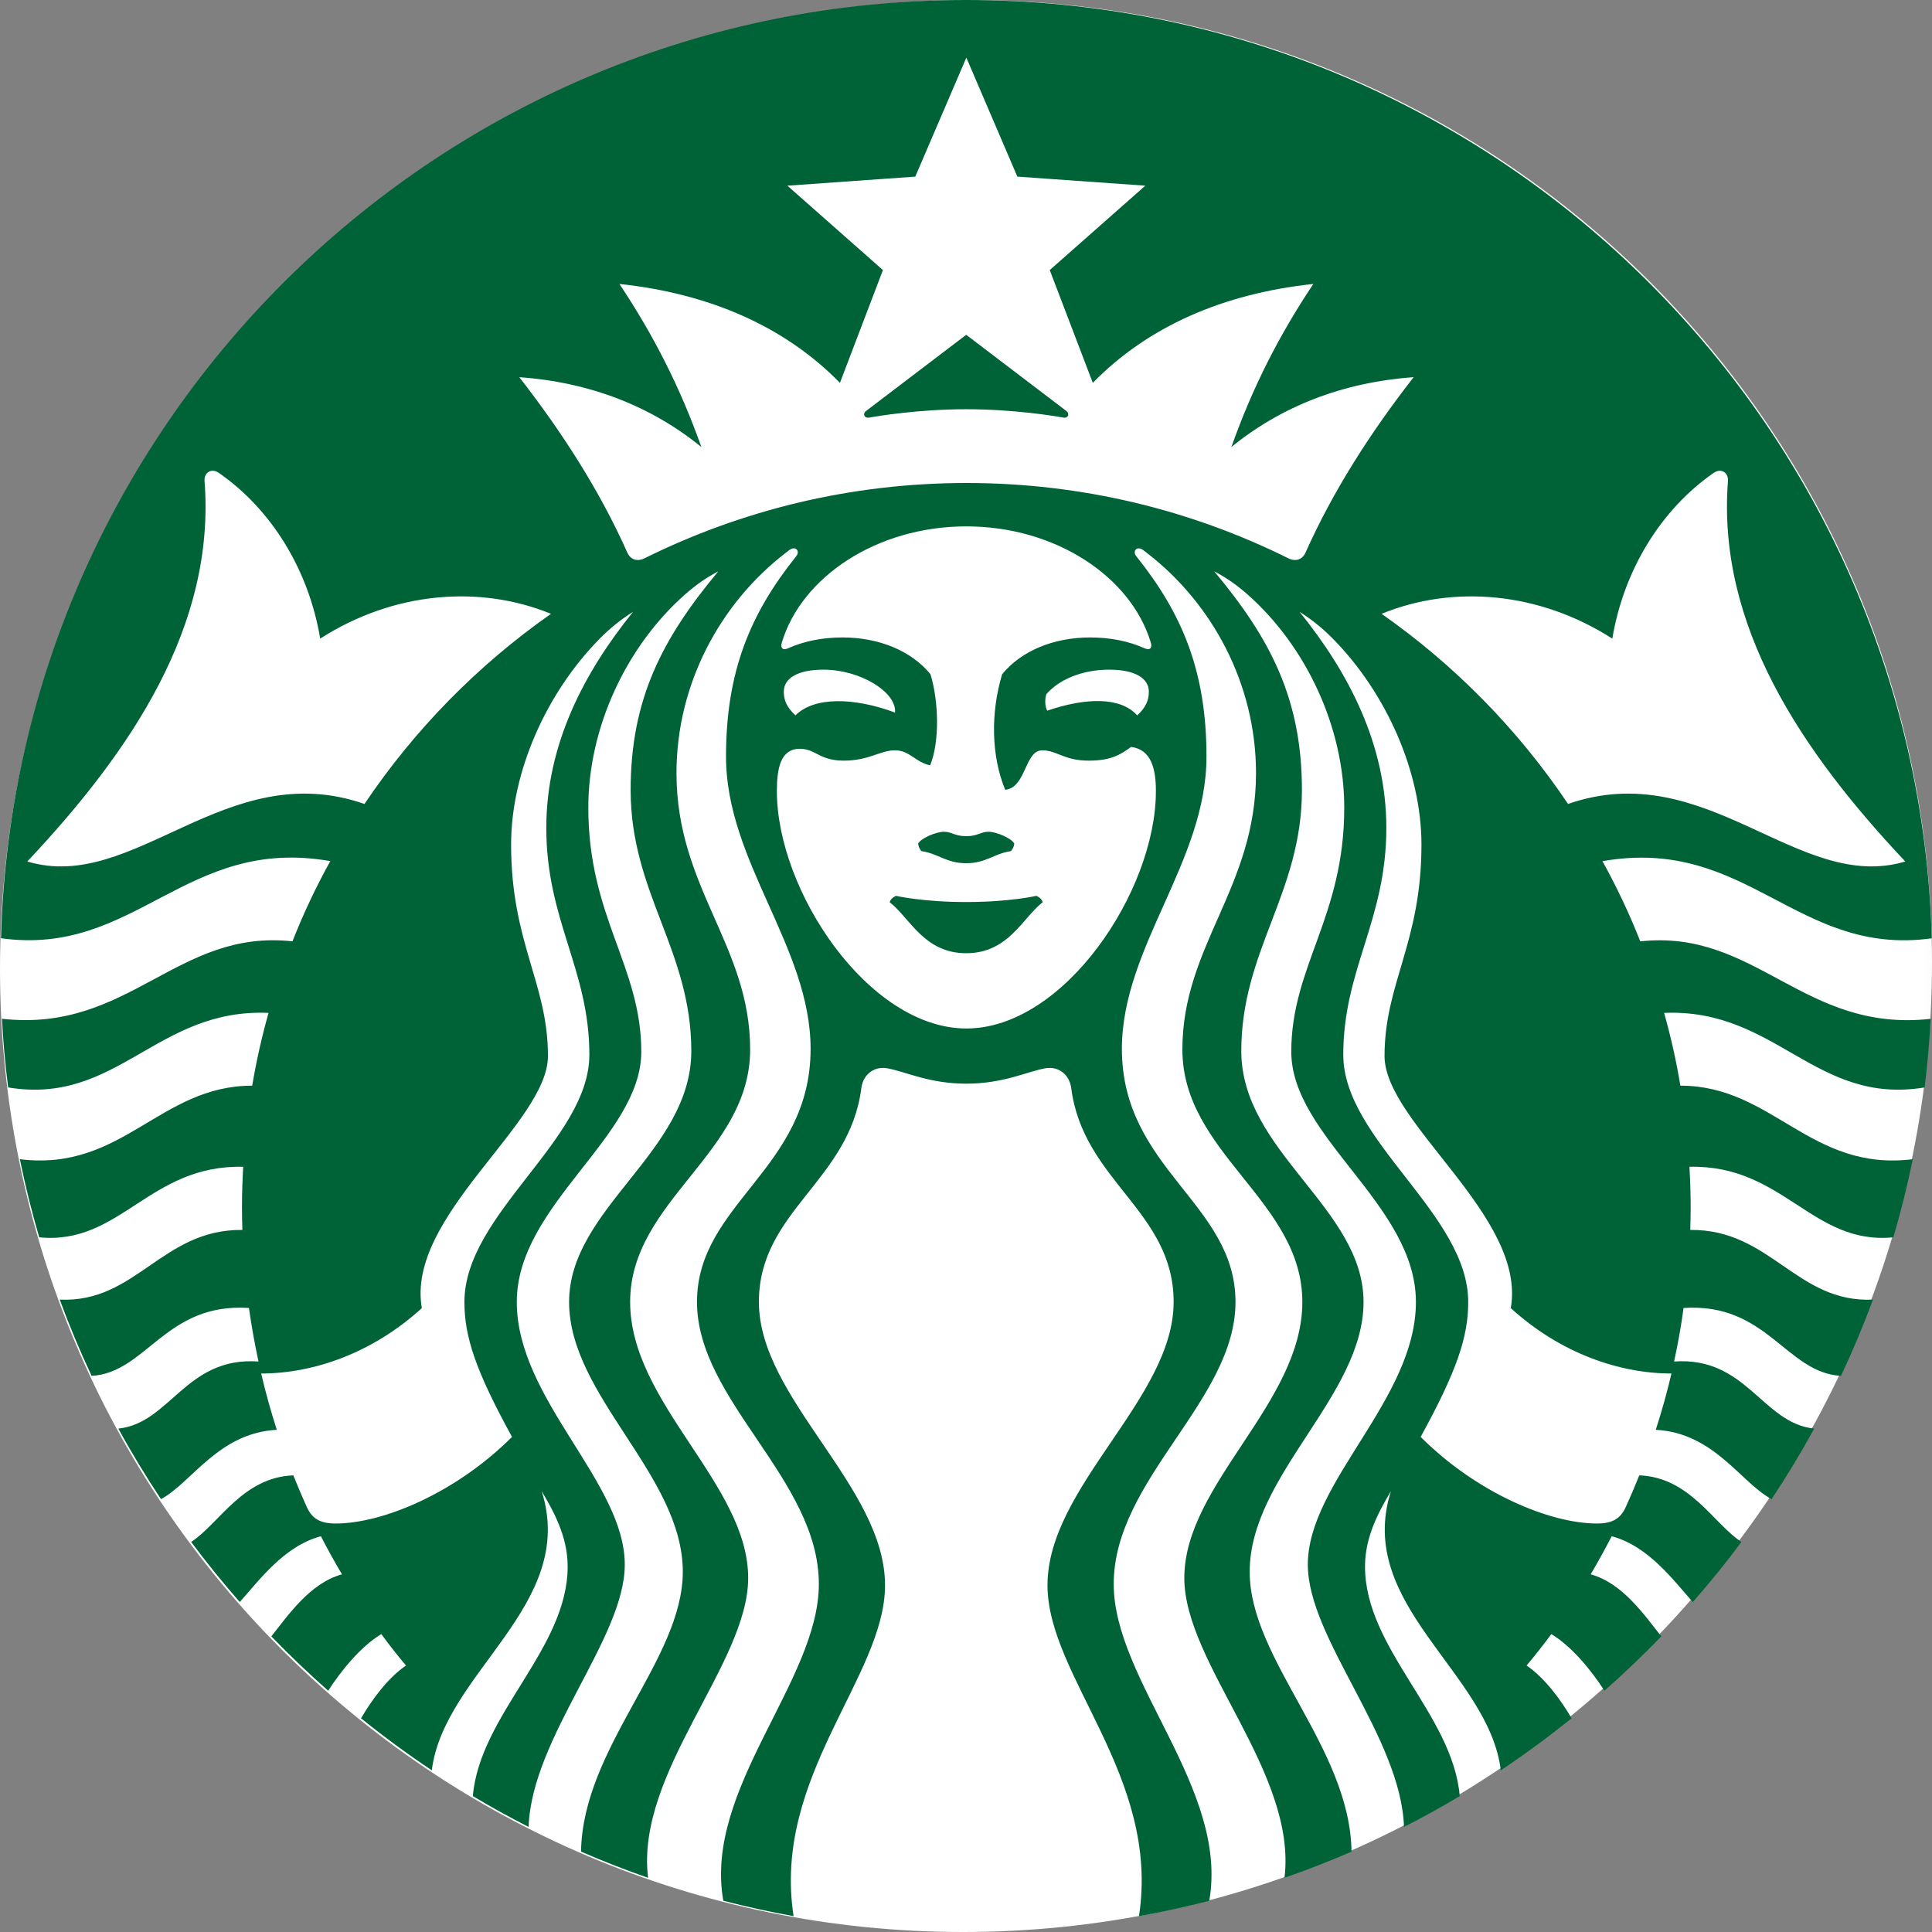
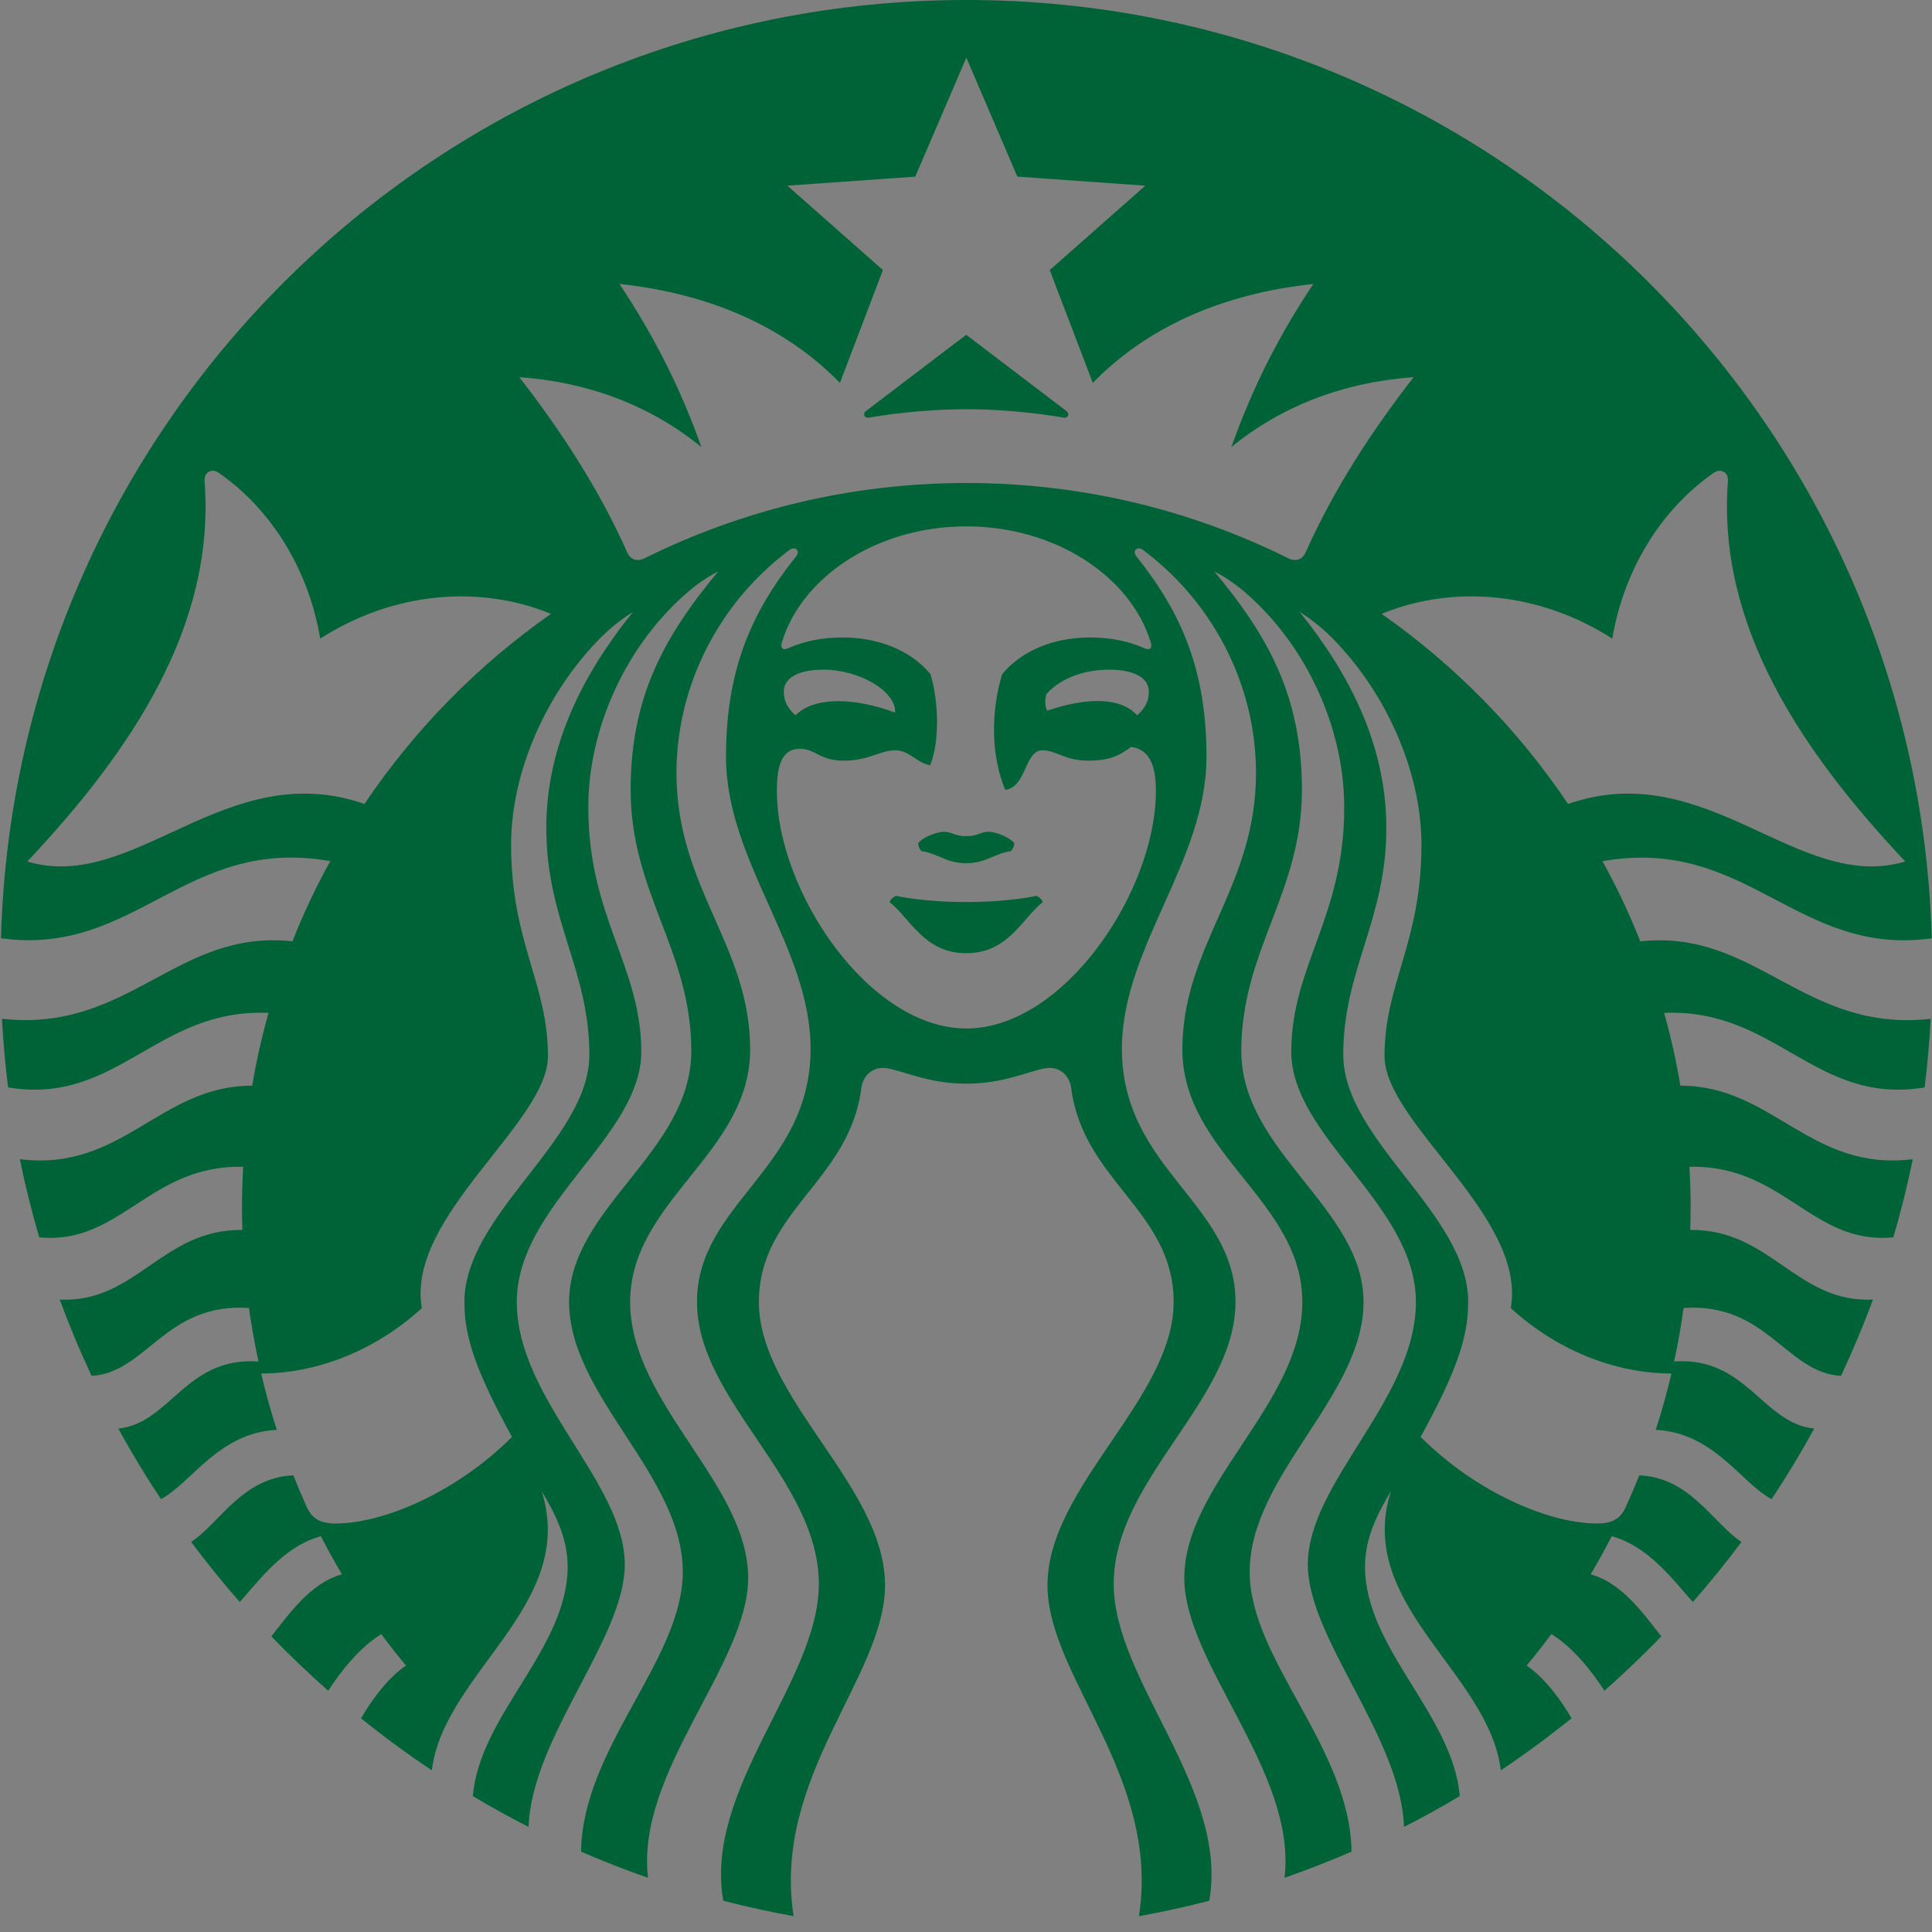
<svg xmlns="http://www.w3.org/2000/svg" width="55" height="55" viewBox="0 0 55 55" fill="none">
  <rect x="0" y="0" width="55" height="55" fill="#808080" stroke="none" />
-   <path d="M27.596 54.802C42.731 54.802 55 42.534 55 27.401C55 12.268 42.731 0 27.596 0C12.46 0 0.191 12.268 0.191 27.401C0.191 42.534 12.46 54.802 27.596 54.802Z" fill="url(#paint0_linear_4254_27130)" />
-   <path d="M54.833 27.585C54.833 42.726 42.558 55 27.418 55C12.279 55 0 42.728 0 27.585C0 12.442 12.274 0.172 27.417 0.172C42.56 0.172 54.832 12.446 54.832 27.587L54.833 27.585Z" fill="white" />
  <path d="M30.272 11.888C30.032 11.844 28.869 11.65 27.506 11.65C26.143 11.65 24.982 11.846 24.74 11.888C24.602 11.913 24.549 11.776 24.656 11.699C24.751 11.629 27.506 9.531 27.506 9.531C27.506 9.531 30.262 11.629 30.356 11.699C30.461 11.776 30.409 11.913 30.272 11.888ZM25.51 25.503C25.51 25.503 25.365 25.554 25.326 25.684C25.901 26.126 26.301 27.136 27.506 27.136C28.711 27.136 29.109 26.128 29.684 25.684C29.646 25.554 29.502 25.503 29.502 25.503C29.502 25.503 28.748 25.679 27.506 25.679C26.264 25.679 25.51 25.503 25.51 25.503ZM27.506 23.804C27.173 23.804 27.098 23.678 26.869 23.678C26.652 23.681 26.231 23.853 26.138 24.013C26.145 24.093 26.175 24.165 26.231 24.229C26.719 24.302 26.94 24.574 27.506 24.574C28.073 24.574 28.29 24.302 28.779 24.229C28.837 24.165 28.867 24.093 28.874 24.013C28.783 23.853 28.36 23.681 28.143 23.678C27.915 23.678 27.841 23.804 27.508 23.804H27.506ZM54.963 29.002C54.928 29.66 54.87 30.312 54.79 30.957C51.676 31.473 50.563 28.699 47.374 28.835C47.565 29.512 47.72 30.201 47.837 30.907C50.468 30.903 51.529 33.362 54.453 33C54.298 33.753 54.114 34.495 53.9 35.224C51.587 35.452 50.771 33.153 48.095 33.216C48.116 33.598 48.13 33.984 48.13 34.37C48.13 34.584 48.123 34.8 48.118 35.014C50.4 34.986 51.145 37.097 53.318 36.997C53.046 37.737 52.743 38.458 52.41 39.168C50.845 39.082 50.307 37.078 47.928 37.235C47.858 37.749 47.767 38.26 47.658 38.759C49.724 38.614 50.168 40.517 51.647 40.669C51.27 41.358 50.866 42.026 50.433 42.677C49.556 42.209 48.797 40.79 47.136 40.704C47.306 40.18 47.455 39.645 47.583 39.101C46.108 39.101 44.422 38.528 43.009 37.239C43.465 34.631 39.415 31.976 39.415 30.063C39.415 27.99 40.466 26.841 40.466 24.044C40.466 21.968 39.457 19.715 37.937 18.175C37.642 17.877 37.34 17.635 36.995 17.417C38.392 19.146 39.466 21.195 39.466 23.569C39.466 26.203 38.24 27.594 38.24 30.026C38.24 32.459 41.797 34.561 41.797 37.065C41.797 38.051 41.481 39.014 40.443 40.906C42.039 42.502 44.119 43.371 45.461 43.371C45.896 43.371 46.131 43.24 46.285 42.896C46.42 42.6 46.546 42.302 46.667 42C48.112 42.056 48.774 43.371 49.575 43.896C49.139 44.485 48.675 45.055 48.191 45.606C47.657 45.013 46.936 44.013 45.882 43.734C45.692 44.101 45.492 44.464 45.283 44.818C46.192 45.066 46.813 45.981 47.294 46.584C46.776 47.121 46.234 47.636 45.675 48.131C45.322 47.586 44.777 46.891 44.163 46.519C43.937 46.826 43.702 47.124 43.459 47.414C43.98 47.768 44.44 48.401 44.74 48.917C44.089 49.439 43.419 49.934 42.725 50.397C42.383 47.605 38.568 45.688 39.597 42.449C39.261 43.021 38.859 43.734 38.859 44.594C38.859 46.938 41.357 48.801 41.556 51.131C41.037 51.442 40.508 51.735 39.969 52.008C39.88 49.446 37.231 46.644 37.231 44.541C37.231 42.193 40.308 39.836 40.308 37.065C40.308 34.294 36.76 32.373 36.76 29.939C36.76 27.504 38.268 26.108 38.268 22.991C38.268 20.705 37.182 18.392 35.507 16.916C35.211 16.656 34.918 16.448 34.567 16.265C36.148 18.159 37.063 19.881 37.063 22.492C37.063 25.423 35.337 27.05 35.337 29.921C35.337 32.792 38.817 34.391 38.817 37.065C38.817 39.74 35.576 41.998 35.576 44.746C35.576 47.247 38.433 49.744 38.475 52.712C37.851 52.983 37.214 53.232 36.567 53.457C36.93 50.458 33.715 47.368 33.715 44.922C33.715 42.246 37.075 39.947 37.075 37.064C37.075 34.181 33.66 32.837 33.66 29.877C33.66 26.917 35.756 25.277 35.756 22.008C35.756 19.459 34.499 17.168 32.659 15.748C32.62 15.718 32.582 15.688 32.543 15.658C32.37 15.53 32.226 15.687 32.349 15.837C33.652 17.463 34.346 19.108 34.346 21.538C34.346 24.53 31.938 26.961 31.938 29.86C31.938 33.279 35.172 34.258 35.172 37.064C35.172 39.869 31.705 42.112 31.705 45.094C31.705 47.854 34.986 50.921 34.425 54.111C33.767 54.281 33.099 54.428 32.424 54.549C33.038 50.577 29.82 47.728 29.82 45.13C29.82 42.318 33.411 39.812 33.411 37.064C33.411 34.472 30.833 33.625 30.495 30.973C30.447 30.612 30.158 30.344 29.756 30.412C29.234 30.507 28.562 30.85 27.508 30.85C26.454 30.85 25.784 30.507 25.258 30.412C24.86 30.344 24.567 30.612 24.521 30.973C24.184 33.625 21.604 34.473 21.604 37.064C21.604 39.812 25.195 42.318 25.195 45.13C25.195 47.728 21.976 50.579 22.592 54.549C21.916 54.426 21.25 54.281 20.591 54.111C20.028 50.923 23.311 47.856 23.311 45.094C23.311 42.114 19.842 39.869 19.842 37.064C19.842 34.258 23.076 33.279 23.076 29.86C23.076 26.961 20.668 24.53 20.668 21.538C20.668 19.108 21.364 17.463 22.665 15.837C22.787 15.685 22.646 15.53 22.471 15.658C22.432 15.688 22.394 15.718 22.355 15.748C20.515 17.168 19.258 19.459 19.258 22.008C19.258 25.279 21.355 26.917 21.355 29.877C21.355 32.837 17.939 34.179 17.939 37.064C17.939 39.948 21.299 42.246 21.299 44.922C21.299 47.368 18.086 50.46 18.449 53.457C17.802 53.232 17.165 52.983 16.541 52.712C16.585 49.744 19.438 47.245 19.438 44.746C19.438 41.998 16.201 39.74 16.201 37.065C16.201 34.391 19.68 32.792 19.68 29.921C19.68 27.05 17.953 25.423 17.953 22.492C17.953 19.881 18.87 18.161 20.448 16.265C20.098 16.448 19.805 16.656 19.509 16.916C17.834 18.392 16.748 20.705 16.748 22.991C16.748 26.108 18.256 27.508 18.256 29.939C18.256 32.369 14.712 34.293 14.712 37.065C14.712 39.838 17.786 42.193 17.786 44.541C17.786 46.644 15.138 49.448 15.048 52.008C14.51 51.735 13.98 51.442 13.461 51.131C13.661 48.801 16.16 46.94 16.16 44.594C16.16 43.734 15.757 43.021 15.42 42.449C16.448 45.69 12.637 47.605 12.293 50.397C11.598 49.934 10.927 49.439 10.278 48.917C10.578 48.401 11.037 47.768 11.558 47.414C11.314 47.124 11.079 46.826 10.855 46.519C10.243 46.891 9.695 47.587 9.343 48.131C8.783 47.636 8.243 47.121 7.724 46.584C8.205 45.981 8.827 45.066 9.736 44.818C9.525 44.464 9.325 44.103 9.136 43.734C8.082 44.012 7.361 45.011 6.826 45.606C6.342 45.055 5.881 44.485 5.442 43.896C6.244 43.371 6.905 42.056 8.35 42C8.471 42.302 8.598 42.6 8.731 42.896C8.887 43.24 9.122 43.371 9.555 43.371C10.899 43.371 12.977 42.502 14.576 40.906C13.537 39.014 13.221 38.051 13.221 37.065C13.221 34.559 16.778 32.453 16.778 30.026C16.778 27.599 15.552 26.203 15.552 23.569C15.552 21.195 16.625 19.146 18.023 17.417C17.676 17.635 17.374 17.877 17.079 18.175C15.557 19.715 14.55 21.966 14.55 24.044C14.55 26.84 15.599 27.988 15.599 30.063C15.599 31.976 11.551 34.631 12.009 37.239C10.597 38.528 8.91 39.101 7.435 39.101C7.561 39.645 7.712 40.178 7.88 40.704C6.219 40.79 5.458 42.209 4.583 42.677C4.15 42.026 3.745 41.358 3.369 40.669C4.848 40.517 5.291 38.614 7.359 38.759C7.251 38.258 7.159 37.749 7.087 37.235C4.711 37.078 4.171 39.08 2.608 39.168C2.275 38.459 1.973 37.737 1.7 36.997C3.874 37.099 4.616 34.986 6.9 35.014C6.893 34.8 6.889 34.586 6.889 34.37C6.889 33.982 6.902 33.597 6.923 33.216C4.246 33.153 3.431 35.452 1.117 35.224C0.903 34.495 0.719 33.753 0.565 33C3.488 33.362 4.55 30.903 7.18 30.907C7.298 30.201 7.454 29.512 7.645 28.835C4.457 28.697 3.343 31.473 0.232 30.957C0.149 30.314 0.091 29.66 0.056 29.002C3.674 29.409 5.03 26.435 8.326 26.798C8.636 26.01 8.996 25.247 9.403 24.514C5.274 23.79 3.871 27.241 0.028 26.71C0.433 11.89 12.581 0 27.506 0C42.432 0 54.577 11.89 54.993 26.712C51.15 27.243 49.747 23.792 45.618 24.516C46.024 25.247 46.385 26.01 46.695 26.799C49.989 26.436 51.347 29.409 54.963 29.004V29.002ZM15.685 17.474C13.661 16.646 11.211 16.837 9.115 18.18C8.792 16.234 7.735 14.505 6.228 13.461C6.021 13.316 5.805 13.452 5.823 13.694C6.142 17.81 3.736 21.382 0.777 24.525C3.827 25.44 6.423 21.514 10.376 22.887C11.798 20.772 13.601 18.936 15.685 17.475V17.474ZM27.508 14.985C24.956 14.985 22.816 16.428 22.257 18.292C22.213 18.436 22.273 18.529 22.437 18.454C22.897 18.249 23.42 18.147 23.988 18.147C25.028 18.147 25.947 18.531 26.489 19.194C26.729 19.986 26.75 21.133 26.478 21.788C26.05 21.691 25.894 21.36 25.477 21.36C25.059 21.36 24.735 21.654 24.025 21.654C23.314 21.654 23.23 21.317 22.767 21.317C22.216 21.317 22.116 21.884 22.116 22.522C22.116 25.365 24.73 29.279 27.511 29.279C30.293 29.279 32.906 25.365 32.906 22.522C32.906 21.884 32.775 21.338 32.2 21.263C31.915 21.468 31.652 21.654 30.996 21.654C30.286 21.654 30.091 21.36 29.67 21.36C29.167 21.36 29.218 22.424 28.616 22.484C28.218 21.523 28.197 20.292 28.529 19.194C29.072 18.531 29.99 18.147 31.032 18.147C31.598 18.147 32.124 18.249 32.58 18.454C32.747 18.529 32.805 18.436 32.761 18.292C32.201 16.428 30.063 14.985 27.51 14.985H27.508ZM31.573 19.064C30.96 19.064 30.244 19.252 29.79 19.757C29.742 19.892 29.742 20.095 29.811 20.232C30.921 19.853 31.901 19.837 32.373 20.365C32.626 20.136 32.705 19.93 32.705 19.69C32.705 19.32 32.331 19.064 31.573 19.064ZM22.644 20.365C23.179 19.829 24.309 19.851 25.48 20.285C25.529 19.702 24.488 19.064 23.446 19.064C22.688 19.064 22.313 19.32 22.313 19.69C22.313 19.929 22.394 20.136 22.646 20.365H22.644ZM40.238 10.738C38.222 10.882 36.47 11.572 35.055 12.726C35.658 11.022 36.421 9.531 37.388 8.084C34.822 8.356 32.677 9.296 31.11 10.899L29.884 7.688L32.605 5.286L28.962 5.028L27.51 1.641L26.056 5.028L22.415 5.286L25.135 7.688L23.911 10.899C22.345 9.296 20.198 8.356 17.634 8.084C18.598 9.531 19.363 11.022 19.966 12.726C18.551 11.572 16.8 10.88 14.784 10.738C15.992 12.291 17.065 13.95 17.858 15.73C17.948 15.932 18.14 15.997 18.349 15.893C21.11 14.524 24.219 13.75 27.513 13.75C30.807 13.75 33.915 14.522 36.675 15.893C36.884 15.997 37.077 15.932 37.166 15.73C37.961 13.95 39.033 12.291 40.243 10.738H40.238ZM44.638 22.887C48.593 21.514 51.189 25.44 54.239 24.525C51.28 21.382 48.876 17.81 49.191 13.694C49.211 13.452 48.993 13.317 48.786 13.461C47.281 14.505 46.224 16.234 45.899 18.18C43.805 16.837 41.355 16.646 39.331 17.474C41.414 18.934 43.217 20.77 44.638 22.885V22.887Z" fill="#006237" />
  <defs>
    <linearGradient id="paint0_linear_4254_27130" x1="2.064" y1="26.701" x2="195.703" y2="32.004" gradientUnits="userSpaceOnUse">
      <stop stop-color="#E7E6E6" />
      <stop offset="0.04" stop-color="#EBEAEA" />
      <stop offset="0.19" stop-color="#F9F9F9" />
      <stop offset="0.31" stop-color="white" />
      <stop offset="0.66" stop-color="white" />
      <stop offset="0.76" stop-color="#FCFCFC" />
      <stop offset="0.83" stop-color="#F3F3F3" />
      <stop offset="0.89" stop-color="#E3E3E3" />
      <stop offset="0.94" stop-color="#CDCDCD" />
      <stop offset="0.99" stop-color="#B1B1B1" />
      <stop offset="1" stop-color="#ABABAB" />
    </linearGradient>
  </defs>
</svg>